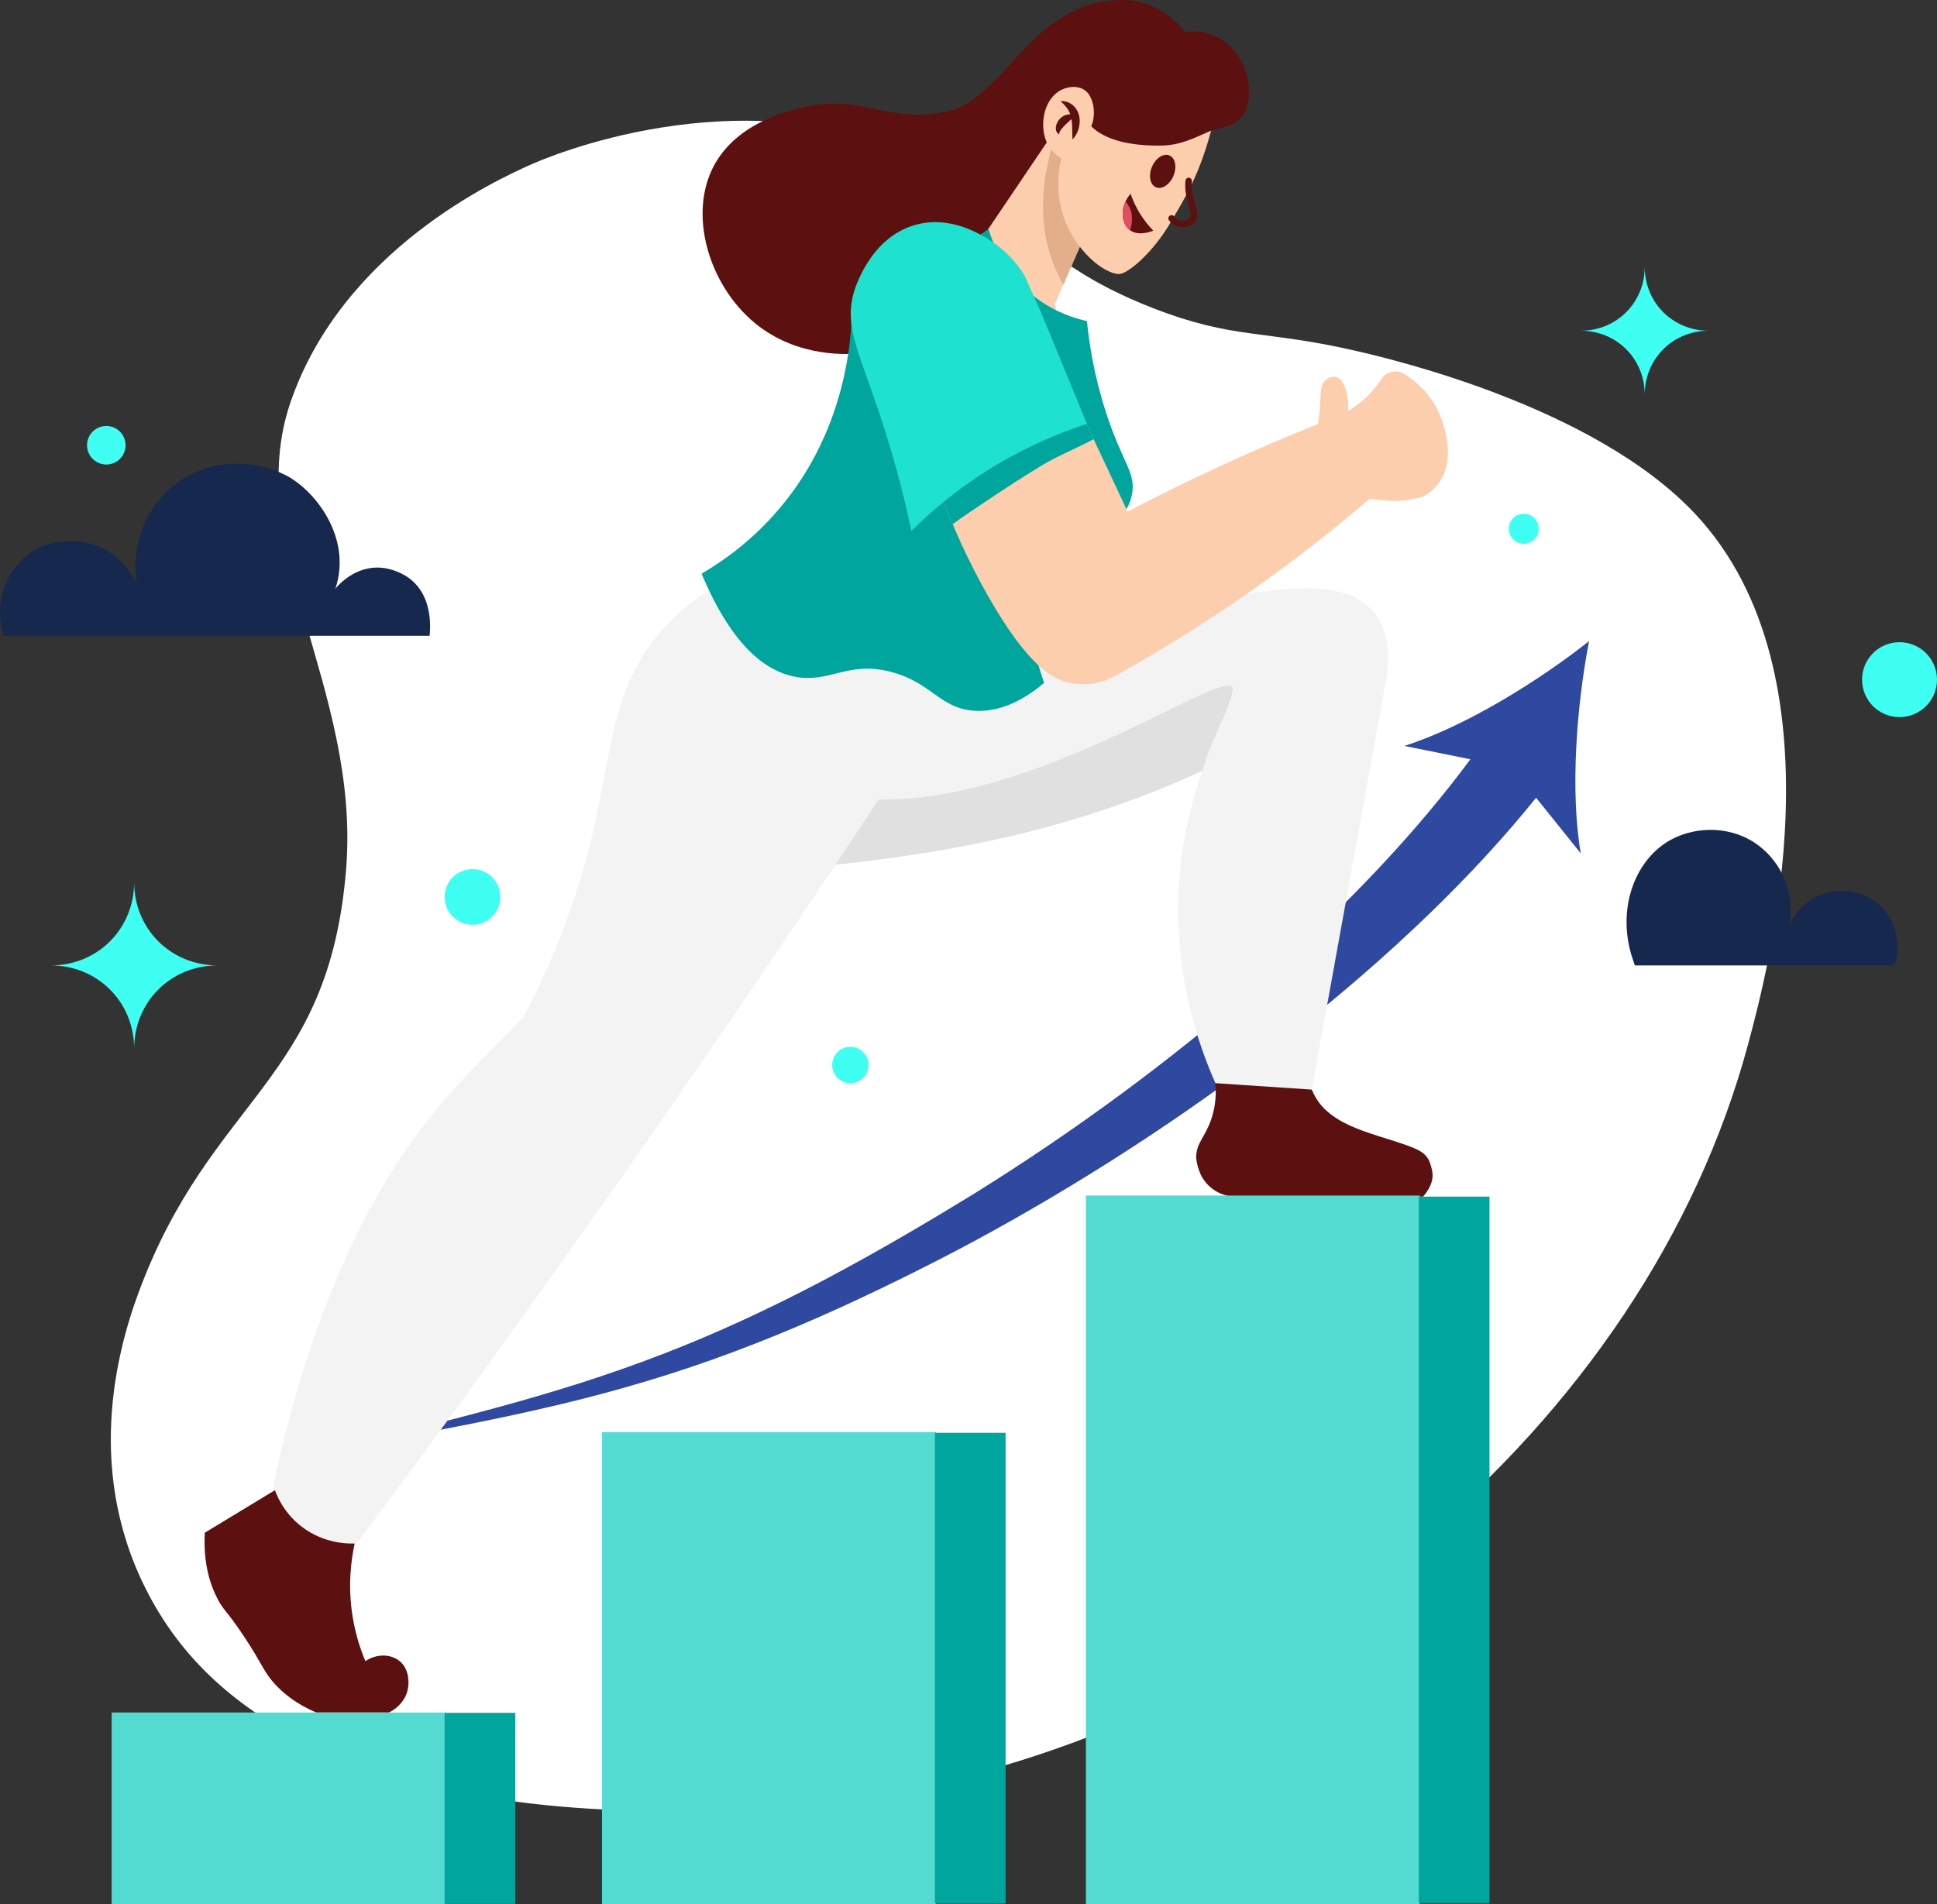
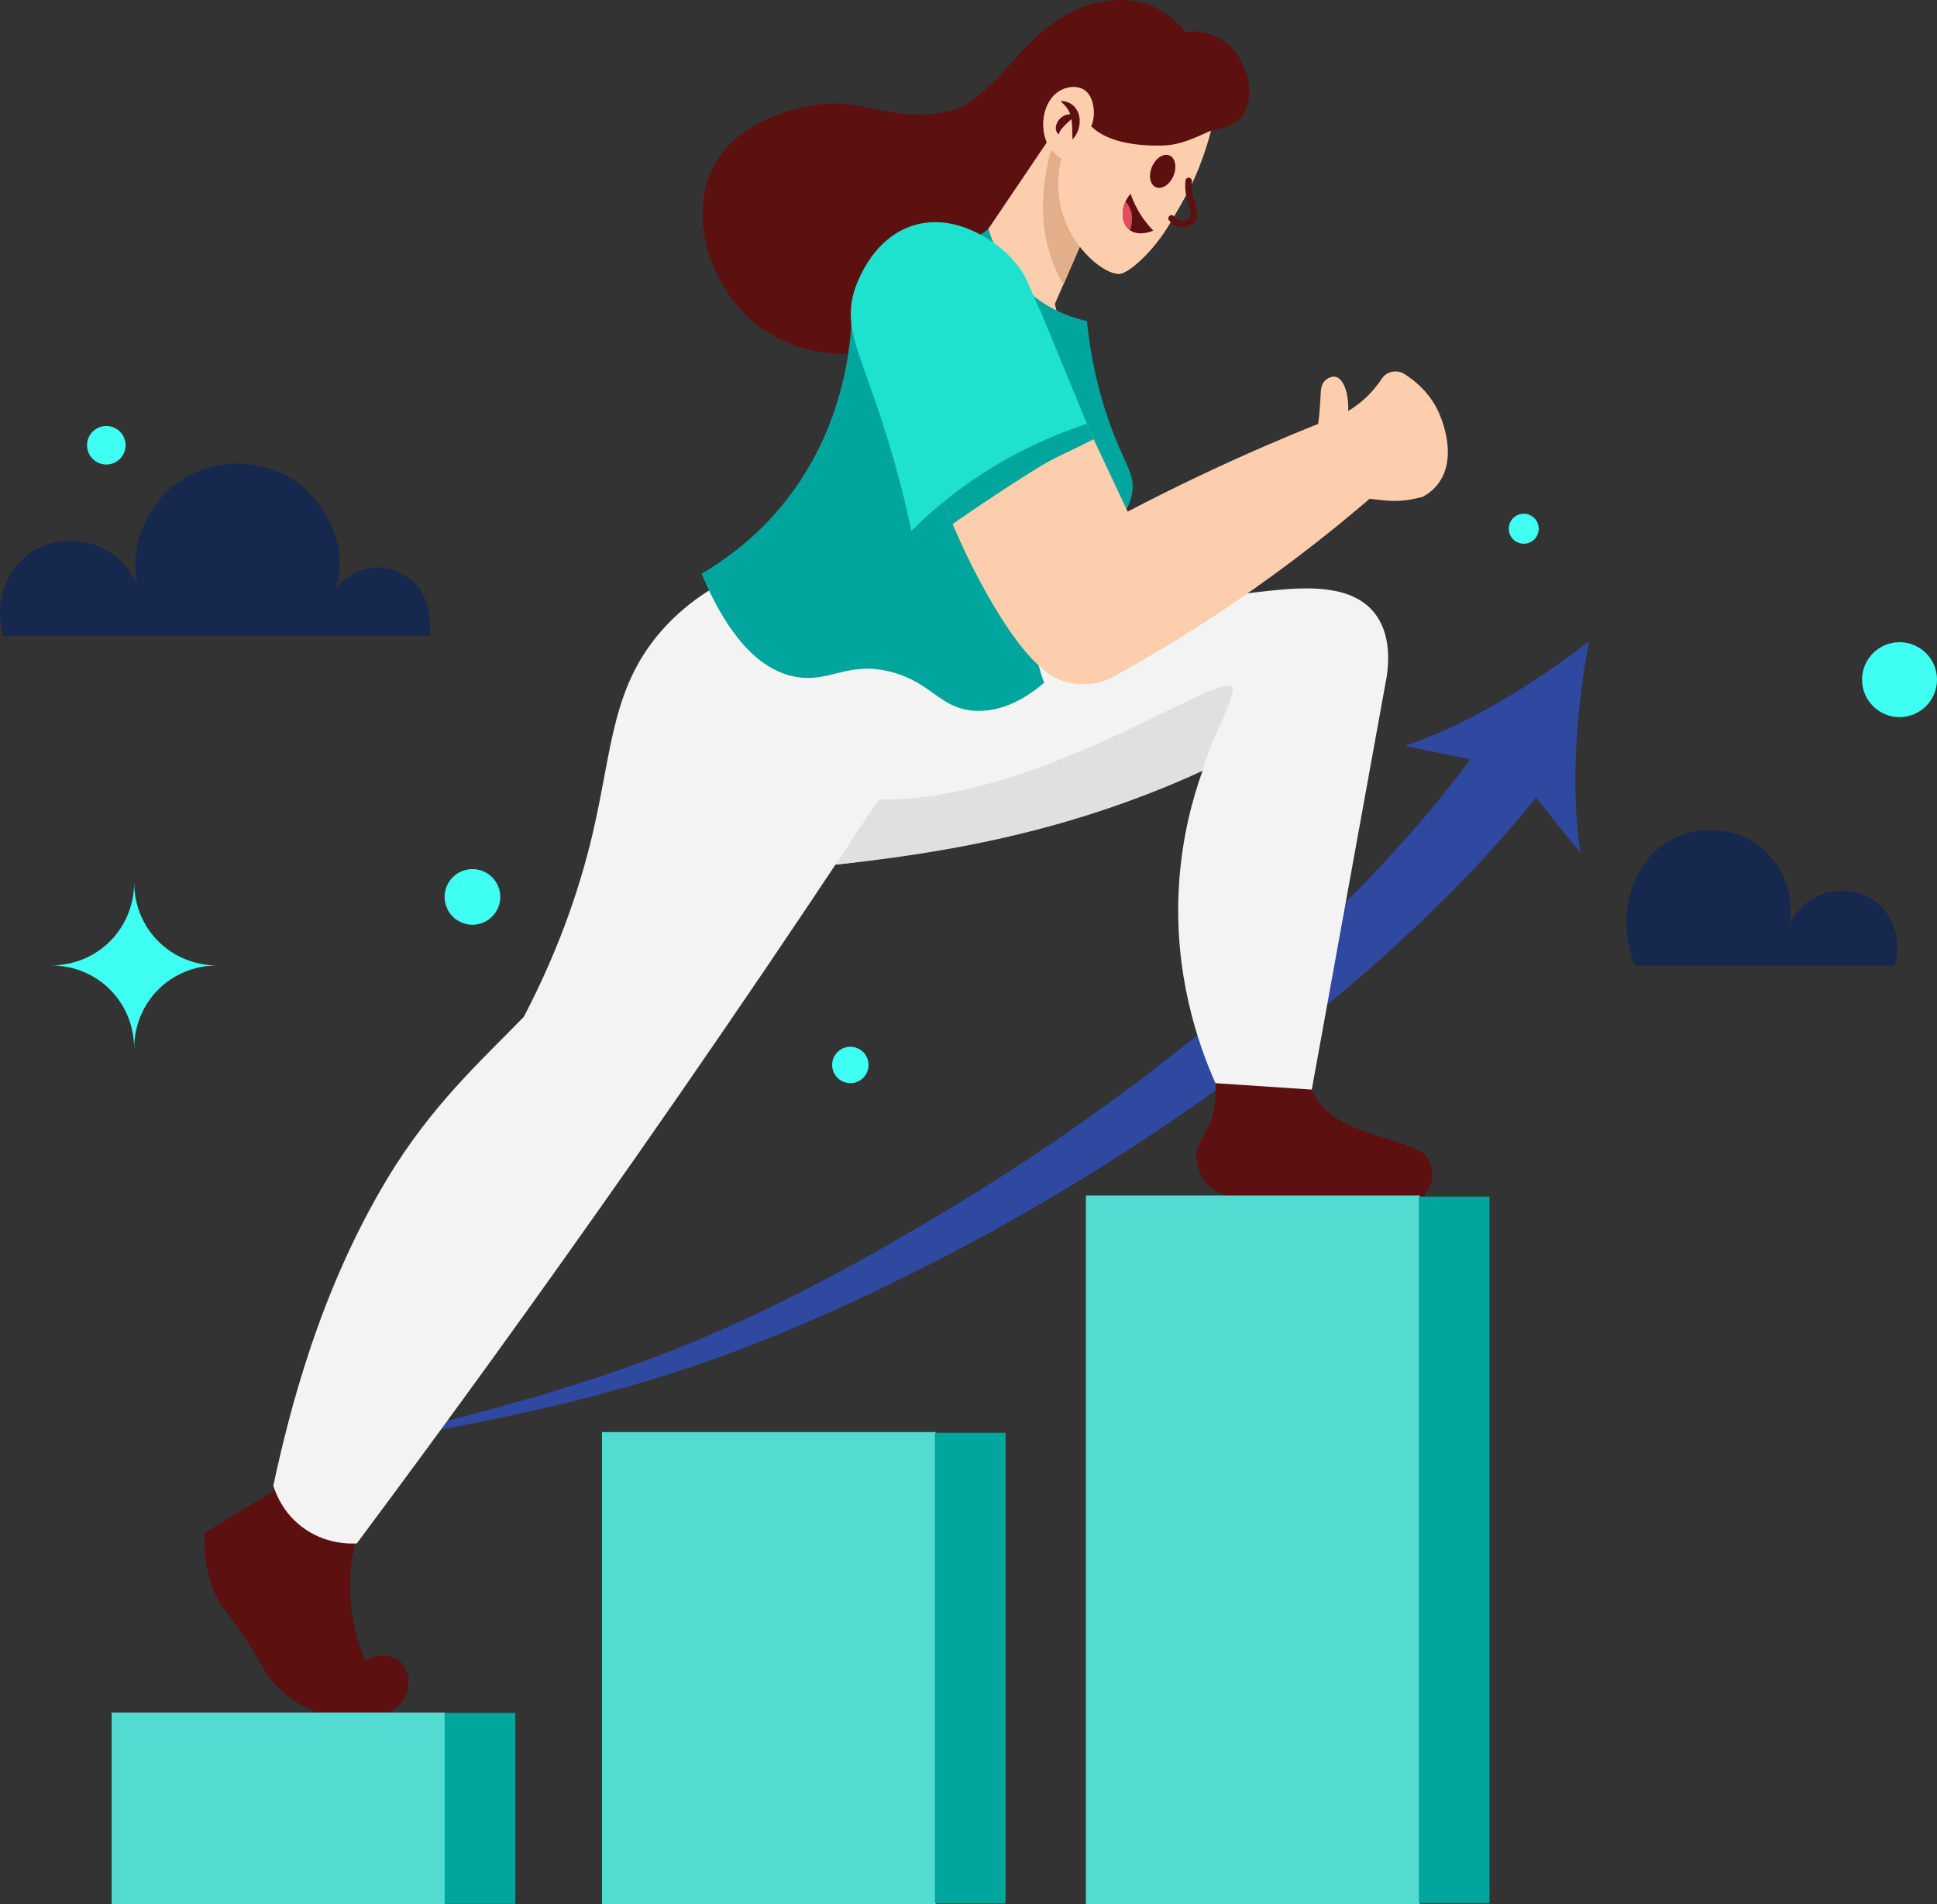
<svg xmlns="http://www.w3.org/2000/svg" id="Layer_2" data-name="Layer 2" viewBox="0 0 904.65 889.5">
  <rect x="0" y="0" width="904.65" height="889.5" fill="#333333" stroke="none" />
  <defs>
    <style>
      .cls-1 {
        fill: #e0e0e0;
      }

      .cls-2 {
        fill: #e3af8a;
      }

      .cls-3 {
        fill: #00a59d;
      }

      .cls-4 {
        fill: #3ffff2;
      }

      .cls-5 {
        fill: #e24d62;
      }

      .cls-6 {
        fill: #fff;
      }

      .cls-7 {
        fill: #5c100f;
      }

      .cls-8 {
        fill: #16284e;
      }

      .cls-9 {
        fill: #2f48a0;
      }

      .cls-10 {
        fill: #fccead;
      }

      .cls-11 {
        fill: #f3f3f3;
      }

      .cls-12 {
        fill: #1ee2cf;
      }

      .cls-13 {
        fill: #54dbd1;
      }
    </style>
  </defs>
  <g id="Go_to_School_02" data-name="Go to School 02">
    <g>
      <g id="BACKGROUND">
-         <path id="shape" class="cls-6" d="M161.65,406c6.81-84.44-48.82-151.38-26-218,24.5-71.52,96.94-104.21,112-111,7.01-3.16,96.69-42.07,181-4,47.41,21.4,49.98,47.67,110,71,37.89,14.73,51.32,9.88,95,20,15.32,3.55,110.73,25.65,158,76,70.86,75.48,33.67,214.57,25,247-48.47,181.29-224,322.15-410,352-19.5,3.13-256.08,38.33-332-85-36.21-58.82-21.39-119.17-10-150,34-92,88.93-98.04,97-198Z" />
+         <path id="shape" class="cls-6" d="M161.65,406Z" />
        <path id="arrows" class="cls-9" d="M742.15,299.5c-24.1,19.04-58.25,40.07-86.26,48.95l30.84,6.25c-12.61,17.02-26.48,33.37-41.13,49.09-18.42,19.73-38.06,38.52-58.56,56.41-41.01,35.78-85.23,68.23-131.67,97.16-23.28,14.31-47.04,28.23-71.25,40.99-24.24,12.76-49.07,24.37-74.65,34.22-12.79,4.93-25.75,9.47-38.85,13.65-13.1,4.16-26.33,8-39.63,11.62-26.61,7.23-53.48,13.68-80.33,20.18,27.19-4.9,54.39-9.73,81.48-15.39,13.55-2.83,27.06-5.89,40.52-9.3,13.45-3.43,26.82-7.23,40.09-11.46,26.53-8.44,52.5-18.75,77.87-30.23,12.69-5.74,25.23-11.78,37.67-18.01,6.22-3.11,12.4-6.28,18.57-9.51l9.22-4.92,9.17-5.02c48.74-27.1,95.49-57.92,139.52-92.63,22.01-17.36,43.29-35.77,63.57-55.43,17.24-16.76,33.77-34.44,49.07-53.45l20.86,25.97c-4.98-28.96-1.97-68.96,3.89-99.1Z" />
        <g id="white_dots" data-name="white dots">
          <circle id="wd3" class="cls-4" cx="220.65" cy="419" r="13" />
          <circle id="wd2" class="cls-4" cx="711.65" cy="247" r="7" />
          <circle id="wd1" class="cls-4" cx="397.15" cy="497.5" r="8.5" />
        </g>
        <g id="orange_dots" data-name="orange dots">
          <circle id="od_2" data-name="od 2" class="cls-4" cx="887.15" cy="317.5" r="17.5" />
          <circle id="od_1" data-name="od 1" class="cls-4" cx="49.65" cy="208" r="9" />
        </g>
        <g id="stars">
          <g id="s1">
            <path class="cls-4" d="M62.65,412.08c0,21.84-17.08,38.92-38.92,38.92,21.84,0,38.92,17.08,38.92,38.92,0-21.84,17.08-38.92,38.92-38.92-21.84,0-38.92-17.08-38.92-38.92Z" />
          </g>
          <g id="s2">
-             <path class="cls-4" d="M768.15,124.61c0,16.77-13.11,29.89-29.89,29.89,16.77,0,29.89,13.11,29.89,29.89,0-16.77,13.11-29.89,29.89-29.89-16.77,0-29.89-13.12-29.89-29.89Z" />
-           </g>
+             </g>
        </g>
        <g id="clouds">
          <path id="c2" class="cls-8" d="M13.21,258.99c14.1-10.53,30.88-4.52,31.67-4.22,12.67,4.78,17.95,15.65,19,17.95-2.83-17.88,4.06-35.73,17.95-46.45,16.12-12.44,36.98-11.77,51.73-4.22,13.33,6.82,31.08,28.96,23.08,52.96,0,0,12.39-16.31,31-7,16,8,13.02,27.99,13,29H1.59c-4.34-14.37.4-29.63,11.61-38.01Z" />
          <path id="c1" class="cls-8" d="M875.76,421.07c-11.11-8.29-24.32-3.56-24.94-3.33-9.98,3.77-14.14,12.32-14.97,14.13,2.23-14.08-3.2-28.14-14.13-36.58-12.86-9.93-29.53-9.17-40.74-3.33-17.5,9.12-26.42,33.09-18.29,56.54l.83,2.49h121.39c3.42-11.32-.32-23.34-9.15-29.93Z" />
        </g>
      </g>
      <g id="GIRL">
        <g id="leg_2" data-name="leg 2">
          <g id="jeans">
            <path class="cls-11" d="M641.65,286c-10.81-13.11-31.84-11.83-49-10-25.51,2.72-71.84,9.78-139,31l-85,99c69-6,135-19,193-46-4.85,13.55-9.63,31.54-11,53-2.68,41.83,8.97,74.93,17,93,3.4,2.39,14.35,9.42,29,8,7.04-.68,12.52-3.08,16-5,11.67-64.33,23.33-128.67,35-193,1.12-7.67,1.73-20.63-6-30Z" />
            <path class="cls-1" d="M397.4,372.51l-28.75,33.49c65.98-5.74,128-16,193-46,4-15,12-27,14-37,3.55-17.76-98,60-178.25,49.51Z" />
          </g>
          <path id="shoes" class="cls-7" d="M567.65,506c.36,4.32.29,10.4-2,17-2.75,7.94-6.66,10.73-7,17-.08,1.48.38,3.9,1.32,6.69,2.49,7.38,9.46,12.31,17.24,12.31h87.44c5.63-6.66,4.46-11.01,4-13-1.89-8.24-5-9-24-15-11.16-3.52-18.8-6.56-25-12-3.76-3.3-5.83-7.18-7-10l-45-3Z" />
        </g>
        <g id="leg_1" data-name="leg 1">
          <path id="shoes-2" data-name="shoes" class="cls-7" d="M186.65,776c-4.16-3.43-10.72-3.53-16,0-2.3-5.48-4.66-12.56-6-21-2.26-14.19-.7-26.16,1-34l-37-25c-11,6.67-22,13.33-33,20-.77,14.71,2.64,24.61,6,31,2.97,5.66,4.17,5.27,12,17,9.17,13.73,9.31,16.91,15,23,3.63,3.89,9.52,8.95,19,13h34c.4-.18,8.02-3.75,9-12,.15-1.3.86-7.99-4-12Z" />
          <path id="leg_1-2" data-name="leg 1" class="cls-11" d="M339.65,271c-8.27,4.24-20.24,11.61-31,24-23.1,26.61-22.74,55.79-32,95-4.92,20.82-13.95,50.42-32,85-19.62,20.24-43.23,41.32-64,76-31.36,52.34-45.37,107.65-53,143,1.03,3.35,4.21,12.13,13,19,10.92,8.53,22.9,8.18,26,8,43.15-57.86,86.54-117.86,130-180,55.51-79.37,107.78-157.49,157-234l-114-36Z" />
        </g>
        <g id="head">
          <path id="hair" class="cls-7" d="M576.65,24c-5.41-6.89-14.22-10.32-23-9-9-11-20-15-29-15-19,0-33.53,8.2-51,28-15,17-23.16,22.32-31,24-28,6-39.89-8.1-67-2-7.01,1.58-31.15,7.17-42,27-12.55,22.92-2.61,56.26,19,74,20.03,16.44,44.16,14.6,50,14l163-104c9-2,15-4,17-12,2.25-8.99-.63-18.16-6-25Z" />
          <g id="neck">
            <path class="cls-10" d="M509.65,103l-15-45c-16.67,24.67-33.33,49.33-50,74,.86,5.11,2.64,10.66,6,16,14.3,22.76,45.51,23.02,49,23-2.33-9.67-4.67-19.33-7-29,5.67-13,11.33-26,17-39Z" />
            <path class="cls-2" d="M496.65,133c2.67-6.13,10.33-23.87,13-30l-15-45c-9.62,26.66-11.18,52.02,2,75Z" />
          </g>
          <g id="face">
            <path class="cls-10" d="M565.65,61c-5.84,21.5-12,31-19,43-8.26,14.17-20,24-24,24-7,0-20.66-10.97-26-27-3.74-11.24-2.29-21.39-1-27-1.77-1.09-5.23-3.59-7-8-3.36-8.35-.83-20.08,7-24,4-2,9-2,12,1,2.97,2.97,4.48,10.23,2,16,6,6,17.29,9.3,33,9,9.15-.18,16-4,23-7Z" />
            <path class="cls-7" d="M504.05,54.33c-.39-2.02-1.52-4.02-3.16-5.32-1.63-1.3-3.62-1.92-5.55-1.78,1.4,1.35,2.57,2.54,3.38,3.83.49.76.85,1.53,1.13,2.34-.44-.03-.87,0-1.29.09-1.37.28-2.56.99-3.49,1.93-.92.95-1.63,2.15-1.89,3.55-.12.69-.11,1.45.12,2.16.09.34.32.69.51.96.22.28.55.48.82.63.02-.18.06-.34.09-.49.04-.15.02-.27.1-.41.14-.27.15-.47.33-.69.25-.41.51-.75.8-1.08.57-.67,1.18-1.31,1.81-1.95.64-.63,1.28-1.26,1.95-1.85.22-.2.46-.39.7-.57.22,1.29.32,2.67.35,4.13.05,1.67,0,3.42.13,5.36,1.36-1.39,2.26-3.09,2.83-4.93.55-1.84.74-3.87.32-5.91Z" />
            <g id="face-2" data-name="face">
              <path class="cls-7" d="M547.95,82.36c-1.81,4.07-5.49,6.34-8.21,5.06-2.72-1.27-3.46-5.61-1.65-9.68s5.49-6.34,8.21-5.06c2.72,1.27,3.46,5.61,1.65,9.68Z" />
              <g id="nose">
                <path class="cls-7" d="M552.37,106.14c-2.13,0-4.55-.83-6.4-3.2-.51-.65-.39-1.6.26-2.11.65-.51,1.59-.4,2.11.26,1.7,2.17,4.03,2.35,5.64,1.79,1.28-.44,2.18-1.35,2.18-2.21,0-1.55-.49-3.21-1.06-5.14-.92-3.12-1.96-6.66-1.43-11.2.1-.82.84-1.41,1.66-1.31.82.1,1.41.84,1.32,1.66-.46,3.94.49,7.16,1.33,10,.61,2.06,1.18,4,1.18,5.98,0,2.19-1.64,4.17-4.2,5.05-.76.26-1.64.42-2.58.42Z" />
              </g>
              <g id="lips">
                <path class="cls-7" d="M528.02,90.5c.95,2.79,2.43,6.27,4.83,9.99,1.93,2.99,3.98,5.4,5.8,7.26-.43.18-6.5,2.71-10.63,0-4.34-2.85-5.5-10.79,0-17.25Z" />
                <path class="cls-5" d="M527.78,107.57c.81-2.51,1.17-5.07.69-7.97-.35-2.13-2.63-5.85-2.87-5.32-2.46,5.37-1.16,10.88,2.18,13.29Z" />
              </g>
            </g>
          </g>
        </g>
        <path id="body" class="cls-3" d="M516.65,193c-5.87-18.01-8.06-33.34-9-43-5.64-1.24-14.82-4.05-24-11-14.91-11.29-20.27-26.25-22-32l-64,44c-.91,15.37-5.35,53.42-34,87-12.28,14.4-25.53,23.88-36,30,15.02,35.68,31.17,45.51,43,48,16.8,3.54,25.21-7.66,46-2,18.51,5.04,22.27,16.76,38,18,13.77,1.09,25.57-6.74,33-13-4.49-12.44-7.95-29.07-1-44,10.79-23.17,38.06-23.74,42-44,2-10.26-4.21-14.13-12-38Z" />
        <g id="arm_1_book" data-name="arm 1 + book">
          <g id="arm_1" data-name="arm 1">
            <path class="cls-3" d="M425.65,248s-.16-14.22,7-24c9.67-.33,19.33-.67,29-1l6,18c-11.25,5.76-18.86,8.45-25,9-6.46.57-11,1-17-2Z" />
            <g>
              <path class="cls-10" d="M671.65,192c-4.11-8.58-10.54-14.02-15.74-17.28-3.57-2.24-8.32-1.27-10.63,2.26-1.9,2.88-4.38,6.01-7.63,9.02-2.79,2.58-5.56,4.53-8,6,.35-8.98-2.46-15.36-6-16-1.75-.32-3.8.74-5,2-1.84,1.92-1.75,4.32-2,9-.14,2.6-.41,6.36-1,11-7.91,3.17-15.91,6.5-24,10-23.03,9.96-44.7,20.38-65,31-15.33-32.67-30.67-65.33-46-98l-66,23c7.33,19.67,14.67,39.33,22,59,7.77,22.95,16.74,41.07,24,54,20.19,35.95,32.16,40.65,39,42,2.97.59,5.8.7,8.39.55,4.51-.27,8.87-1.67,12.82-3.86,14.72-8.16,30.06-17.34,45.79-27.68,27.89-18.33,52.16-37.09,73-55,9,1,14,2,25-1,2.04-1.14,4.73-3.01,7-6,9.78-12.88.88-32.15,0-34Z" />
              <path class="cls-3" d="M444.93,244.85c5.34-3.98,35.52-24.3,45.68-29.73,6.61-3.53,13.56-6.42,20.15-9.96l-30.12-64.16-66,23c7.33,19.67,14.67,39.33,22,59,2.66,7.86,5.46,15.15,8.28,21.85Z" />
            </g>
            <path class="cls-12" d="M425.65,248c9.42-9.35,22.61-20.66,40-31,15.61-9.29,30.21-15.18,42-19l-21-51c-2.67-6-5.33-12-8-18-1.92-3.19-5.08-7.7-10-12-2.98-2.61-20.81-17.54-41-12-21.68,5.95-28.67,30.74-29,32-4.48,16.9,3.15,28.2,14,62,6.69,20.83,10.71,38.1,13,49Z" />
          </g>
        </g>
      </g>
      <g id="FOREGROUND">
        <g id="charts">
          <g id="c3">
            <rect class="cls-13" x="507.15" y="558.5" width="156" height="331" />
            <rect class="cls-3" x="662.65" y="559" width="33" height="330" />
          </g>
          <g id="c2-2" data-name="c2">
            <rect class="cls-13" x="281.15" y="669" width="156" height="220.5" />
            <rect class="cls-3" x="436.65" y="669.33" width="33" height="219.83" />
          </g>
          <g id="c1-2" data-name="c1">
            <rect class="cls-13" x="52.15" y="800" width="156" height="89.5" />
            <rect class="cls-3" x="207.65" y="800.14" width="33" height="89.23" />
          </g>
        </g>
      </g>
    </g>
  </g>
</svg>